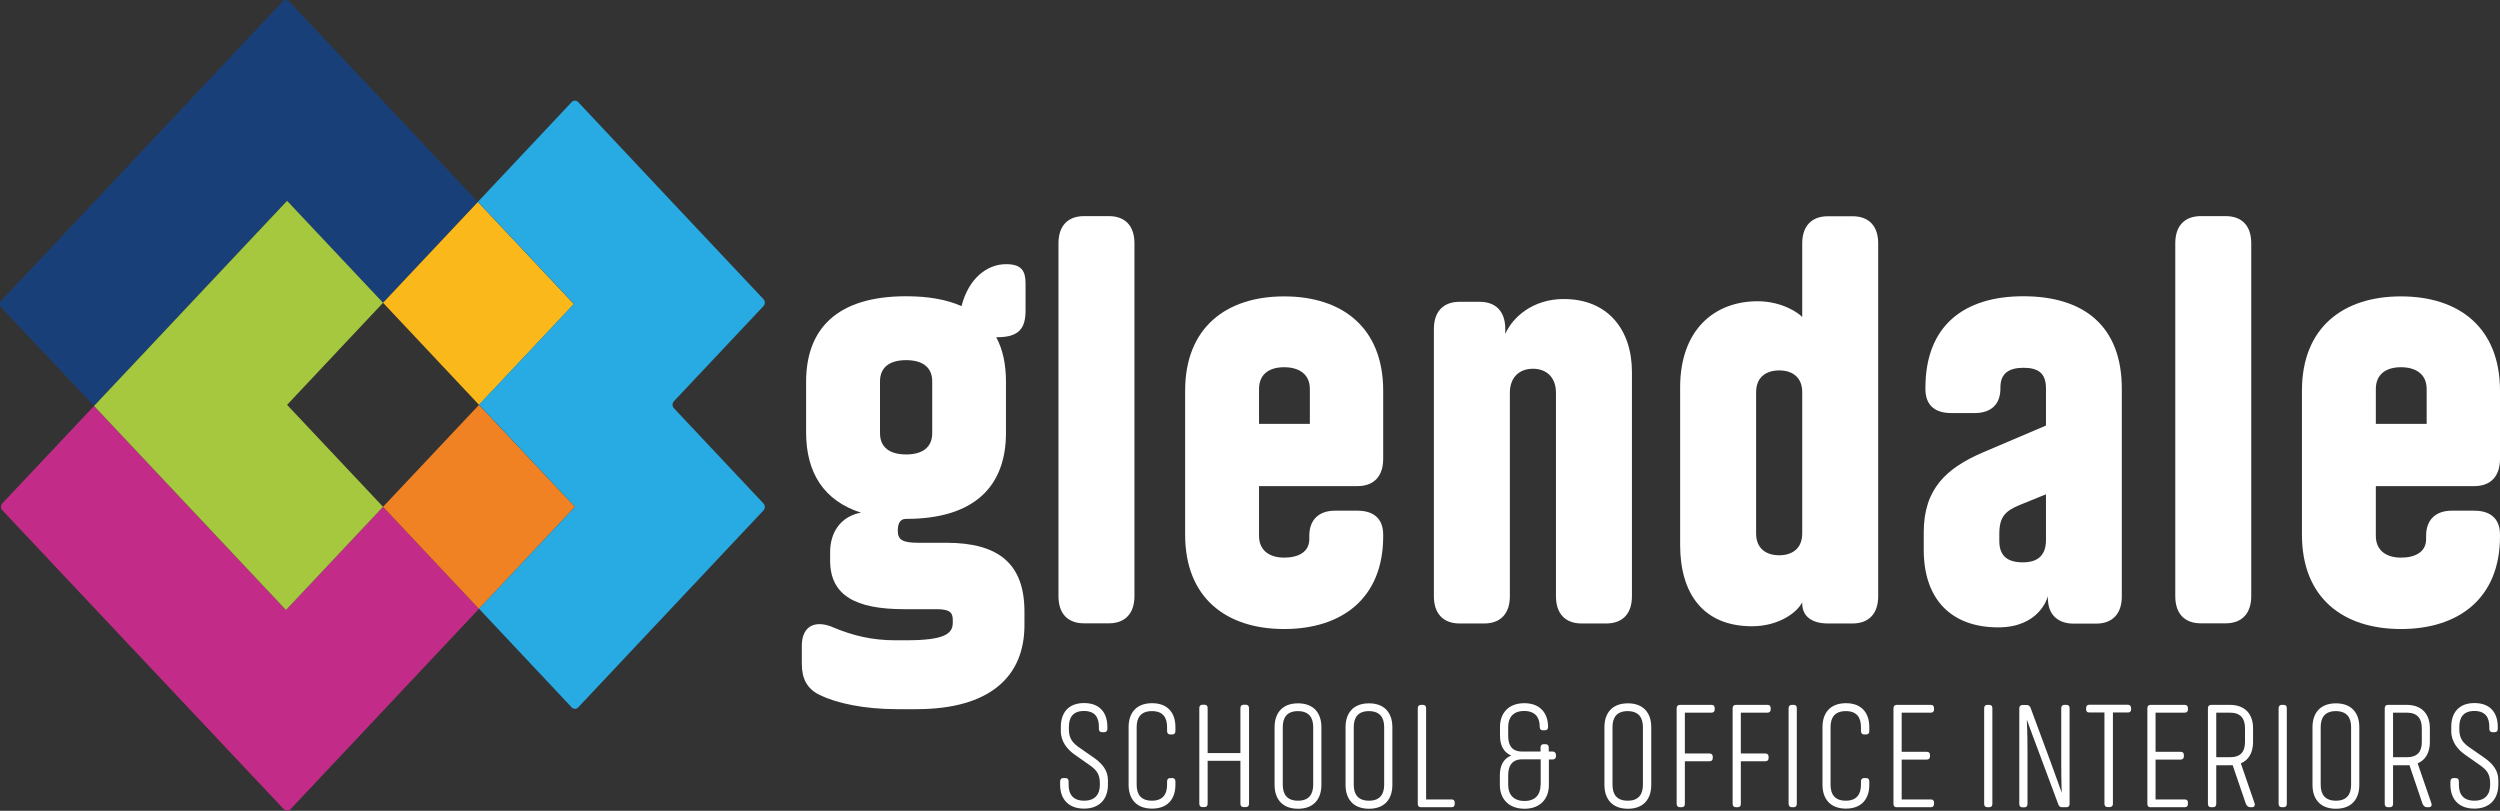
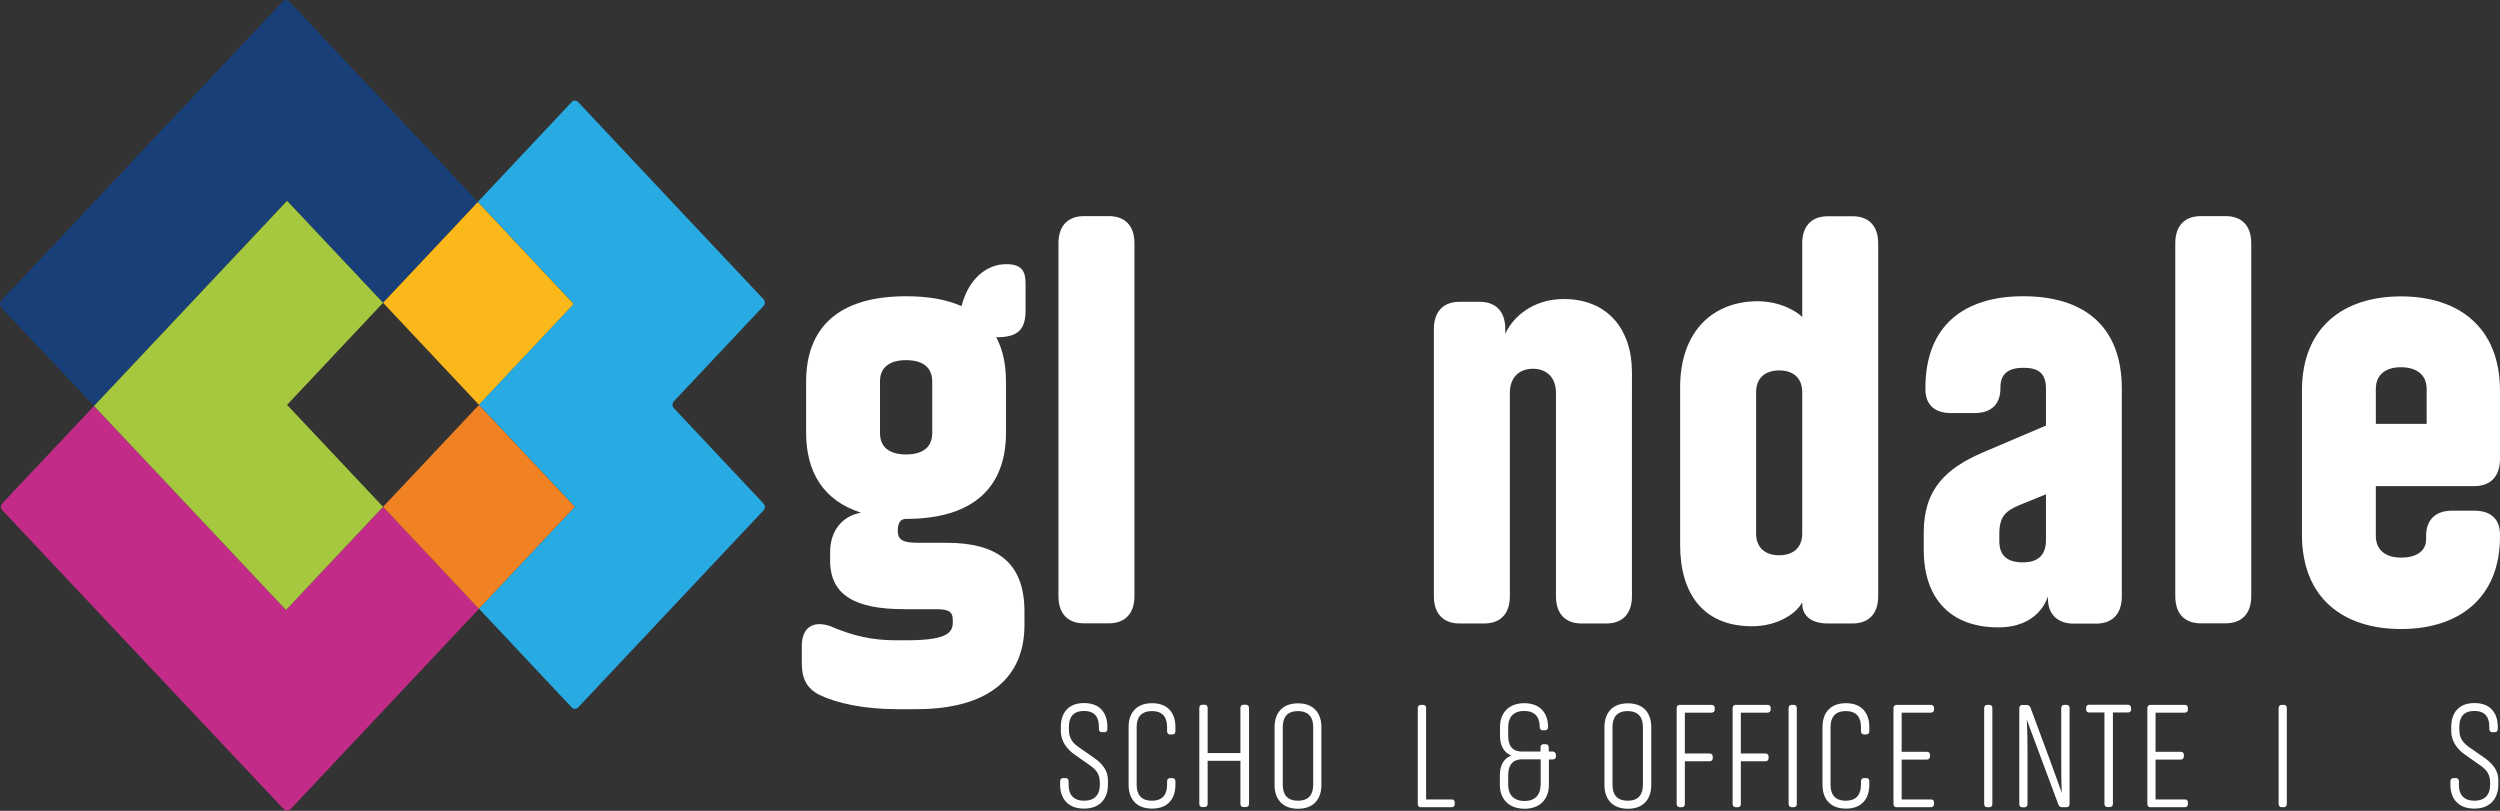
<svg xmlns="http://www.w3.org/2000/svg" xmlns:xlink="http://www.w3.org/1999/xlink" version="1.1" id="Layer_1" x="0px" y="0px" width="180px" height="58.38px" viewBox="0 0 180 58.38" style="enable-background:new 0 0 180 58.38;" xml:space="preserve">
  <rect x="0" y="0" width="180" height="58.38" fill="#333333" stroke="none" />
  <style type="text/css">
	.st0{clip-path:url(#SVGID_2_);fill:#193F79;}
	.st1{clip-path:url(#SVGID_2_);fill:#C22C88;}
	.st2{fill:#A5C83F;}
	.st3{fill:#FBB81A;}
	.st4{fill:#F08223;}
	.st5{fill:#E6007E;}
	.st6{clip-path:url(#SVGID_4_);fill:#28ABE3;}
	.st7{clip-path:url(#SVGID_4_);fill:#FFFFFF;}
</style>
  <g>
    <defs>
      <rect id="SVGID_1_" width="180" height="58.38" />
    </defs>
    <clipPath id="SVGID_2_">
      <use xlink:href="#SVGID_1_" style="overflow:visible;" />
    </clipPath>
    <path class="st0" d="M34.41,14.54l-6.83,7.26l-6.91-7.34L6.77,29.23c0,0-5.47-5.81-6.68-7.09C0.03,22.07,0,21.98,0,21.89   c0-0.09,0.03-0.18,0.1-0.25C2.23,19.37,18.22,2.37,20.36,0.1C20.42,0.04,20.5,0,20.59,0c0.09,0,0.17,0.04,0.23,0.1   C22.64,2.04,34.41,14.54,34.41,14.54" />
    <path class="st1" d="M20.59,43.92l6.99-7.43l6.91,7.34c0,0-11.77,12.51-13.58,14.44c-0.06,0.07-0.15,0.1-0.23,0.1   s-0.17-0.04-0.24-0.1C18.3,56.01,2.31,39.01,0.17,36.74c-0.13-0.14-0.13-0.36,0-0.5c1.2-1.28,6.6-7.01,6.6-7.01L20.59,43.92z" />
  </g>
  <polygon class="st2" points="6.77,29.23 20.67,14.46 27.58,21.8 20.67,29.15 27.58,36.49 20.59,43.92 " />
  <polygon class="st3" points="27.58,21.8 34.41,14.54 41.32,21.89 34.49,29.15 " />
  <polygon class="st4" points="34.49,29.15 41.4,36.49 34.49,43.84 27.58,36.49 " />
  <path class="st5" d="M27.58,21.8l-6.91,7.35L27.58,21.8z" />
  <g>
    <defs>
      <rect id="SVGID_3_" width="180" height="58.38" />
    </defs>
    <clipPath id="SVGID_4_">
      <use xlink:href="#SVGID_3_" style="overflow:visible;" />
    </clipPath>
    <path class="st6" d="M54.97,21.54c0.13,0.14,0.13,0.36,0,0.5c-1.06,1.13-5.39,5.73-6.45,6.85c-0.13,0.14-0.13,0.36,0,0.5   c1.06,1.13,5.39,5.73,6.45,6.86c0.13,0.14,0.13,0.36,0,0.5c-1.67,1.77-11.68,12.41-13.34,14.18c-0.13,0.14-0.34,0.14-0.47,0   c-1.21-1.29-6.67-7.1-6.67-7.1l6.91-7.34l-6.91-7.35l6.83-7.26l-6.91-7.35c0,0,5.53-5.88,6.75-7.18c0.13-0.14,0.34-0.14,0.47,0   C43.3,9.14,53.3,19.77,54.97,21.54" />
    <path class="st7" d="M73.84,22.35v-1.92c0-0.9-0.26-1.41-1.4-1.41c-1.37,0-2.7,1.02-3.21,3.02c-1.07-0.47-2.36-0.71-3.99-0.71   c-4.95,0-7.2,2.32-7.2,6.16v3.65c0,2.87,1.26,4.91,3.95,5.77c-1.48,0.27-2.22,1.45-2.22,2.83v0.63c0,2.51,1.85,3.49,5.32,3.49h2.33   c0.96,0,1.18,0.24,1.18,0.78v0.2c0,0.82-0.66,1.26-3.36,1.26h-0.78c-1.7,0-3.07-0.35-4.4-0.9c-1.29-0.59-2.33-0.2-2.33,1.3v1.26   c0,1.06,0.33,1.81,1.29,2.28c1.22,0.59,3.18,1.02,5.58,1.02h1.37c5.32,0,7.79-2.36,7.79-6.05v-0.98c0-3.45-1.88-4.95-5.61-4.95   h-2.03c-1.11,0-1.48-0.2-1.48-0.86c0-0.51,0.15-0.86,0.59-0.86c4.95,0,7.2-2.36,7.2-6.2V27.5c0-1.26-0.22-2.32-0.7-3.22h0.07   C73.4,24.28,73.84,23.61,73.84,22.35 M67.12,31.19c0,1.02-0.7,1.53-1.88,1.53s-1.88-0.51-1.88-1.53v-3.73   c0-1.02,0.7-1.53,1.88-1.53s1.88,0.51,1.88,1.53V31.19z" />
    <path class="st7" d="M76.21,17.52v25.4c0,1.26,0.66,1.96,1.85,1.96h1.77c1.18,0,1.85-0.71,1.85-1.96v-25.4   c0-1.26-0.67-1.96-1.85-1.96h-1.77C76.87,15.56,76.21,16.27,76.21,17.52" />
-     <path class="st7" d="M90.65,35h7.09c1.18,0,1.85-0.71,1.85-1.96v-4.91c0-4.55-2.96-6.79-7.13-6.79c-4.17,0-7.13,2.24-7.13,6.79   v10.37c0,4.55,2.96,6.79,7.13,6.79c4.14,0,7.13-2.2,7.13-6.67v-0.12c0-1.14-0.67-1.73-1.85-1.73h-1.62c-1.18,0-1.85,0.67-1.85,1.81   v0.24c0,0.94-0.81,1.33-1.81,1.33c-1,0-1.81-0.47-1.81-1.57V35z M92.46,26.44c1.03,0,1.85,0.47,1.85,1.57v2.51h-3.66v-2.51   C90.65,26.91,91.42,26.44,92.46,26.44" />
    <path class="st7" d="M105.09,44.89h1.77c1.18,0,1.85-0.71,1.85-1.96V28.28c0-1.1,0.67-1.73,1.66-1.73s1.66,0.63,1.66,1.73v14.65   c0,1.26,0.67,1.96,1.85,1.96h1.77c1.18,0,1.85-0.71,1.85-1.96V26.79c0-3.06-1.74-5.26-4.91-5.26c-2.25,0-3.69,1.33-4.21,2.51v-0.35   c0-1.26-0.67-1.96-1.85-1.96h-1.44c-1.18,0-1.85,0.71-1.85,1.96v19.24C103.24,44.18,103.91,44.89,105.09,44.89" />
    <path class="st7" d="M120.97,27.89v11.35c0,3.49,1.66,5.85,5.17,5.85c1.92,0,3.25-0.98,3.62-1.73v0.08c0,0.94,0.7,1.45,1.85,1.45   h1.77c1.18,0,1.85-0.71,1.85-1.96v-25.4c0-1.26-0.67-1.96-1.85-1.96h-1.77c-1.18,0-1.85,0.71-1.85,1.96v5.3   c-0.22-0.27-1.44-1.14-3.21-1.14C123.41,21.69,120.97,23.77,120.97,27.89 M129.76,28.24v10.17c0,1.1-0.74,1.57-1.66,1.57   c-0.92,0-1.66-0.47-1.66-1.57V28.24c0-1.1,0.74-1.57,1.66-1.57C129.03,26.67,129.76,27.14,129.76,28.24" />
    <path class="st7" d="M145.68,21.33c-4.28,0-7.05,2.12-7.05,6.6v0.08c0,1.14,0.66,1.73,1.85,1.73h1.7c1.18,0,1.85-0.63,1.85-1.77   v-0.08c0-1.02,0.63-1.41,1.66-1.41c1.07,0,1.62,0.39,1.62,1.49v2.67l-4.51,1.92c-2.66,1.14-4.29,2.63-4.29,5.77v1.26   c0,3.61,2.03,5.58,5.36,5.58c2.88,0,3.51-2,3.58-2.24v0.16c0,1.14,0.7,1.81,1.85,1.81h1.62c1.18,0,1.85-0.71,1.85-1.96V28.01   C152.78,23.45,150.01,21.33,145.68,21.33 M145.65,40.49c-1.07,0-1.7-0.43-1.7-1.53v-0.51c0-1.22,0.41-1.65,1.44-2.08l1.92-0.78v3.3   C147.31,39.98,146.72,40.49,145.65,40.49" />
    <path class="st7" d="M156.62,17.52v25.4c0,1.26,0.66,1.96,1.85,1.96h1.77c1.18,0,1.85-0.71,1.85-1.96v-25.4   c0-1.26-0.67-1.96-1.85-1.96h-1.77C157.28,15.56,156.62,16.27,156.62,17.52" />
    <path class="st7" d="M171.06,35h7.09c1.18,0,1.85-0.71,1.85-1.96v-4.91c0-4.55-2.96-6.79-7.13-6.79c-4.17,0-7.13,2.24-7.13,6.79   v10.37c0,4.55,2.96,6.79,7.13,6.79c4.14,0,7.13-2.2,7.13-6.67v-0.12c0-1.14-0.67-1.73-1.85-1.73h-1.62c-1.18,0-1.85,0.67-1.85,1.81   v0.24c0,0.94-0.81,1.33-1.81,1.33c-1,0-1.81-0.47-1.81-1.57V35z M172.87,26.44c1.03,0,1.85,0.47,1.85,1.57v2.51h-3.66v-2.51   C171.06,26.91,171.84,26.44,172.87,26.44" />
    <path class="st7" d="M77.4,54.35l1.04,0.73c0.49,0.34,0.74,0.63,0.75,1.29v0.14c0,0.67-0.34,1.14-1.13,1.14   c-0.8,0-1.12-0.46-1.12-1.14v-0.24c0-0.17-0.08-0.25-0.23-0.25h-0.15c-0.15,0-0.23,0.09-0.23,0.25v0.24c0,0.97,0.55,1.71,1.72,1.71   c1.14,0,1.71-0.72,1.72-1.68v-0.38c0-0.71-0.44-1.2-0.99-1.59l-1.05-0.73c-0.47-0.32-0.77-0.65-0.77-1.31v-0.2   c0-0.67,0.29-1.14,1.08-1.14c0.8,0,1.08,0.46,1.08,1.14v0.15c0,0.15,0.08,0.24,0.23,0.24h0.15c0.15,0,0.23-0.09,0.23-0.24v-0.15   c0-0.97-0.51-1.71-1.68-1.71c-1.16,0-1.67,0.74-1.67,1.71v0.31C76.38,53.4,76.85,53.97,77.4,54.35" />
    <path class="st7" d="M84.4,56.02h-0.14c-0.15,0-0.23,0.09-0.23,0.24v0.24c0,0.68-0.3,1.15-1.09,1.15c-0.8,0-1.1-0.46-1.1-1.15   v-4.15c0-0.68,0.3-1.15,1.1-1.15c0.79,0,1.09,0.46,1.09,1.15v0.28c0,0.17,0.08,0.25,0.23,0.25h0.14c0.16,0,0.23-0.09,0.23-0.25   v-0.29c0-0.97-0.52-1.71-1.68-1.71c-1.17,0-1.69,0.74-1.69,1.71v4.17c0,0.97,0.52,1.71,1.69,1.71c1.16,0,1.68-0.74,1.68-1.71v-0.25   C84.63,56.11,84.55,56.02,84.4,56.02" />
    <path class="st7" d="M89.7,50.74h-0.16c-0.14,0-0.23,0.09-0.23,0.24v3.24h-2.36v-3.24c0-0.16-0.07-0.24-0.23-0.24h-0.14   c-0.15,0-0.23,0.09-0.23,0.24v6.89c0,0.15,0.08,0.24,0.23,0.24h0.14c0.16,0,0.23-0.09,0.23-0.24v-3.09h2.36v3.09   c0,0.15,0.08,0.24,0.23,0.24h0.16c0.15,0,0.23-0.09,0.23-0.24v-6.89C89.93,50.83,89.84,50.74,89.7,50.74" />
    <path class="st7" d="M95.14,56.52v-4.17c0-0.97-0.52-1.71-1.68-1.71c-1.17,0-1.69,0.74-1.69,1.71v4.17c0,0.97,0.52,1.71,1.69,1.71   C94.62,58.23,95.14,57.49,95.14,56.52 M94.55,52.35v4.15c0,0.68-0.3,1.15-1.09,1.15c-0.8,0-1.1-0.46-1.1-1.15v-4.15   c0-0.69,0.3-1.15,1.1-1.15C94.25,51.21,94.55,51.67,94.55,52.35" />
-     <path class="st7" d="M100.25,56.52v-4.17c0-0.97-0.52-1.71-1.68-1.71c-1.17,0-1.69,0.74-1.69,1.71v4.17c0,0.97,0.52,1.71,1.69,1.71   C99.73,58.23,100.25,57.49,100.25,56.52 M99.66,52.35v4.15c0,0.68-0.3,1.15-1.09,1.15c-0.8,0-1.1-0.46-1.1-1.15v-4.15   c0-0.69,0.3-1.15,1.1-1.15C99.36,51.21,99.66,51.67,99.66,52.35" />
    <path class="st7" d="M104.74,57.88V57.8c0-0.17-0.07-0.24-0.23-0.24h-1.83v-6.57c0-0.15-0.07-0.24-0.23-0.24h-0.14   c-0.14,0-0.23,0.09-0.23,0.24v6.89c0,0.16,0.08,0.24,0.23,0.24h2.19C104.67,58.12,104.74,58.03,104.74,57.88" />
    <path class="st7" d="M111.78,54.11h-0.27v-0.29c0-0.15-0.08-0.24-0.24-0.24h-0.12c-0.16,0-0.23,0.09-0.23,0.24v0.29h-1.34   c-0.75,0-0.99-0.48-0.99-1.14v-0.64c0-0.67,0.36-1.14,1.15-1.14c0.78,0,1.12,0.45,1.12,1.13v0.02c0,0.15,0.07,0.24,0.22,0.24h0.16   c0.14,0,0.22-0.09,0.22-0.23v-0.02c0-0.97-0.56-1.7-1.71-1.7c-1.16,0-1.75,0.74-1.75,1.71v0.62c0,0.68,0.24,1.2,0.81,1.44   c-0.57,0.22-0.82,0.74-0.82,1.42v0.7c0,0.97,0.61,1.71,1.78,1.71c1.15,0,1.75-0.74,1.75-1.71v-1.84h0.27   c0.16,0,0.24-0.09,0.24-0.25v-0.07C112.02,54.2,111.94,54.11,111.78,54.11 M110.92,56.52c0,0.68-0.37,1.15-1.15,1.15   c-0.79,0-1.18-0.46-1.18-1.15v-0.71c0-0.66,0.27-1.14,1.02-1.14h1.32V56.52z" />
    <path class="st7" d="M118.89,56.52v-4.17c0-0.97-0.52-1.71-1.68-1.71c-1.17,0-1.69,0.74-1.69,1.71v4.17c0,0.97,0.52,1.71,1.69,1.71   C118.37,58.23,118.89,57.49,118.89,56.52 M118.29,52.35v4.15c0,0.68-0.3,1.15-1.09,1.15c-0.8,0-1.1-0.46-1.1-1.15v-4.15   c0-0.69,0.3-1.15,1.1-1.15C117.99,51.21,118.29,51.67,118.29,52.35" />
    <path class="st7" d="M120.95,58.12h0.13c0.16,0,0.23-0.09,0.23-0.24v-3.07h1.77c0.16,0,0.24-0.08,0.24-0.24v-0.08   c0-0.15-0.08-0.24-0.24-0.24h-1.77v-2.94h1.92c0.15,0,0.23-0.08,0.23-0.24v-0.08c0-0.16-0.08-0.24-0.23-0.24h-2.28   c-0.15,0-0.23,0.09-0.23,0.24v6.89C120.72,58.03,120.81,58.12,120.95,58.12" />
    <path class="st7" d="M124.98,58.12h0.13c0.16,0,0.23-0.09,0.23-0.24v-3.07h1.76c0.16,0,0.24-0.08,0.24-0.24v-0.08   c0-0.15-0.08-0.24-0.24-0.24h-1.76v-2.94h1.92c0.15,0,0.23-0.08,0.23-0.24v-0.08c0-0.16-0.08-0.24-0.23-0.24h-2.28   c-0.15,0-0.23,0.09-0.23,0.24v6.89C124.75,58.03,124.84,58.12,124.98,58.12" />
    <path class="st7" d="M129.01,58.12h0.13c0.15,0,0.23-0.09,0.23-0.24v-6.89c0-0.16-0.07-0.24-0.23-0.24h-0.13   c-0.15,0-0.23,0.09-0.23,0.24v6.89C128.79,58.03,128.87,58.12,129.01,58.12" />
    <path class="st7" d="M134.36,56.02h-0.14c-0.15,0-0.23,0.09-0.23,0.24v0.24c0,0.68-0.3,1.15-1.09,1.15c-0.8,0-1.1-0.46-1.1-1.15   v-4.15c0-0.68,0.3-1.15,1.1-1.15c0.79,0,1.09,0.46,1.09,1.15v0.28c0,0.17,0.08,0.25,0.23,0.25h0.14c0.16,0,0.23-0.09,0.23-0.25   v-0.29c0-0.97-0.52-1.71-1.68-1.71c-1.17,0-1.69,0.74-1.69,1.71v4.17c0,0.97,0.52,1.71,1.69,1.71c1.16,0,1.68-0.74,1.68-1.71v-0.25   C134.59,56.11,134.52,56.02,134.36,56.02" />
    <path class="st7" d="M139.25,57.88V57.8c0-0.17-0.07-0.24-0.23-0.24h-2.1v-2.87h1.8c0.16,0,0.24-0.09,0.24-0.24v-0.08   c0-0.17-0.08-0.24-0.24-0.24h-1.8v-2.82h2.1c0.16,0,0.23-0.08,0.23-0.24v-0.08c0-0.15-0.07-0.24-0.23-0.24h-2.46   c-0.14,0-0.23,0.09-0.23,0.24v6.89c0,0.16,0.08,0.24,0.23,0.24h2.46C139.17,58.12,139.25,58.03,139.25,57.88" />
    <path class="st7" d="M143.09,58.12h0.13c0.16,0,0.23-0.09,0.23-0.24v-6.89c0-0.16-0.07-0.24-0.23-0.24h-0.13   c-0.15,0-0.23,0.09-0.23,0.24v6.89C142.86,58.03,142.94,58.12,143.09,58.12" />
    <path class="st7" d="M146.77,54.08l1.43,3.84c0.04,0.13,0.14,0.2,0.26,0.2h0.32c0.16,0,0.23-0.09,0.23-0.24v-6.89   c0-0.15-0.07-0.24-0.23-0.24h-0.14c-0.15,0-0.23,0.09-0.23,0.24v3.78c0,1.76,0.04,2.31,0.04,2.31s-0.24-0.68-0.82-2.26l-1.43-3.86   c-0.05-0.13-0.15-0.2-0.27-0.2h-0.31c-0.15,0-0.23,0.09-0.23,0.24v6.89c0,0.15,0.08,0.24,0.23,0.24h0.13   c0.15,0,0.23-0.09,0.23-0.24v-3.77c0-1.47-0.05-2.31-0.05-2.31S146.29,52.81,146.77,54.08" />
    <path class="st7" d="M153.2,50.74h-2.77c-0.15,0-0.23,0.09-0.23,0.24v0.08c0,0.17,0.08,0.24,0.23,0.24h1.09v6.57   c0,0.15,0.08,0.24,0.23,0.24h0.14c0.16,0,0.24-0.09,0.24-0.24v-6.57h1.08c0.16,0,0.23-0.08,0.23-0.24v-0.08   C153.43,50.83,153.35,50.74,153.2,50.74" />
    <path class="st7" d="M157.53,57.88V57.8c0-0.17-0.07-0.24-0.23-0.24h-2.1v-2.87h1.8c0.16,0,0.24-0.09,0.24-0.24v-0.08   c0-0.17-0.08-0.24-0.24-0.24h-1.8v-2.82h2.1c0.16,0,0.23-0.08,0.23-0.24v-0.08c0-0.15-0.07-0.24-0.23-0.24h-2.46   c-0.15,0-0.23,0.09-0.23,0.24v6.89c0,0.16,0.08,0.24,0.23,0.24h2.46C157.46,58.12,157.53,58.03,157.53,57.88" />
-     <path class="st7" d="M162.32,57.81l-0.98-2.85c0.6-0.25,0.88-0.82,0.88-1.53v-1c0-0.96-0.52-1.68-1.68-1.68h-1.34   c-0.14,0-0.23,0.09-0.23,0.24v6.89c0,0.15,0.08,0.24,0.23,0.24h0.14c0.15,0,0.23-0.09,0.23-0.24V55.1h0.98c0.07,0,0.14,0,0.2-0.01   l0.94,2.75c0.07,0.2,0.19,0.28,0.34,0.28h0.12C162.31,58.12,162.39,57.99,162.32,57.81 M159.57,54.52v-3.21h0.98   c0.79,0,1.09,0.44,1.09,1.12v1c0,0.68-0.3,1.09-1.09,1.09H159.57z" />
    <path class="st7" d="M164.29,58.12h0.13c0.15,0,0.23-0.09,0.23-0.24v-6.89c0-0.16-0.07-0.24-0.23-0.24h-0.13   c-0.15,0-0.23,0.09-0.23,0.24v6.89C164.06,58.03,164.15,58.12,164.29,58.12" />
-     <path class="st7" d="M169.87,56.52v-4.17c0-0.97-0.52-1.71-1.68-1.71c-1.17,0-1.69,0.74-1.69,1.71v4.17c0,0.97,0.52,1.71,1.69,1.71   C169.35,58.23,169.87,57.49,169.87,56.52 M169.28,52.35v4.15c0,0.68-0.3,1.15-1.09,1.15c-0.8,0-1.1-0.46-1.1-1.15v-4.15   c0-0.69,0.3-1.15,1.1-1.15C168.98,51.21,169.28,51.67,169.28,52.35" />
-     <path class="st7" d="M175.05,57.81l-0.98-2.85c0.6-0.25,0.88-0.82,0.88-1.53v-1c0-0.96-0.52-1.68-1.68-1.68h-1.34   c-0.15,0-0.23,0.09-0.23,0.24v6.89c0,0.15,0.08,0.24,0.23,0.24h0.14c0.15,0,0.23-0.09,0.23-0.24V55.1h0.98c0.07,0,0.13,0,0.2-0.01   l0.93,2.75c0.07,0.2,0.19,0.28,0.34,0.28h0.12C175.04,58.12,175.13,57.99,175.05,57.81 M172.3,54.52v-3.21h0.98   c0.79,0,1.09,0.44,1.09,1.12v1c0,0.68-0.3,1.09-1.09,1.09H172.3z" />
    <path class="st7" d="M177.5,54.35l1.04,0.73c0.49,0.34,0.74,0.63,0.75,1.29v0.14c0,0.67-0.34,1.14-1.13,1.14   c-0.8,0-1.12-0.46-1.12-1.14v-0.24c0-0.17-0.08-0.25-0.23-0.25h-0.15c-0.15,0-0.23,0.09-0.23,0.25v0.24c0,0.97,0.55,1.71,1.72,1.71   c1.14,0,1.71-0.72,1.73-1.68v-0.38c0-0.71-0.44-1.2-0.99-1.59l-1.05-0.73c-0.47-0.32-0.77-0.65-0.77-1.31v-0.2   c0-0.67,0.29-1.14,1.08-1.14c0.8,0,1.08,0.46,1.08,1.14v0.15c0,0.15,0.08,0.24,0.23,0.24h0.15c0.15,0,0.23-0.09,0.23-0.24v-0.15   c0-0.97-0.51-1.71-1.68-1.71c-1.16,0-1.67,0.74-1.67,1.71v0.31C176.49,53.4,176.95,53.97,177.5,54.35" />
  </g>
</svg>